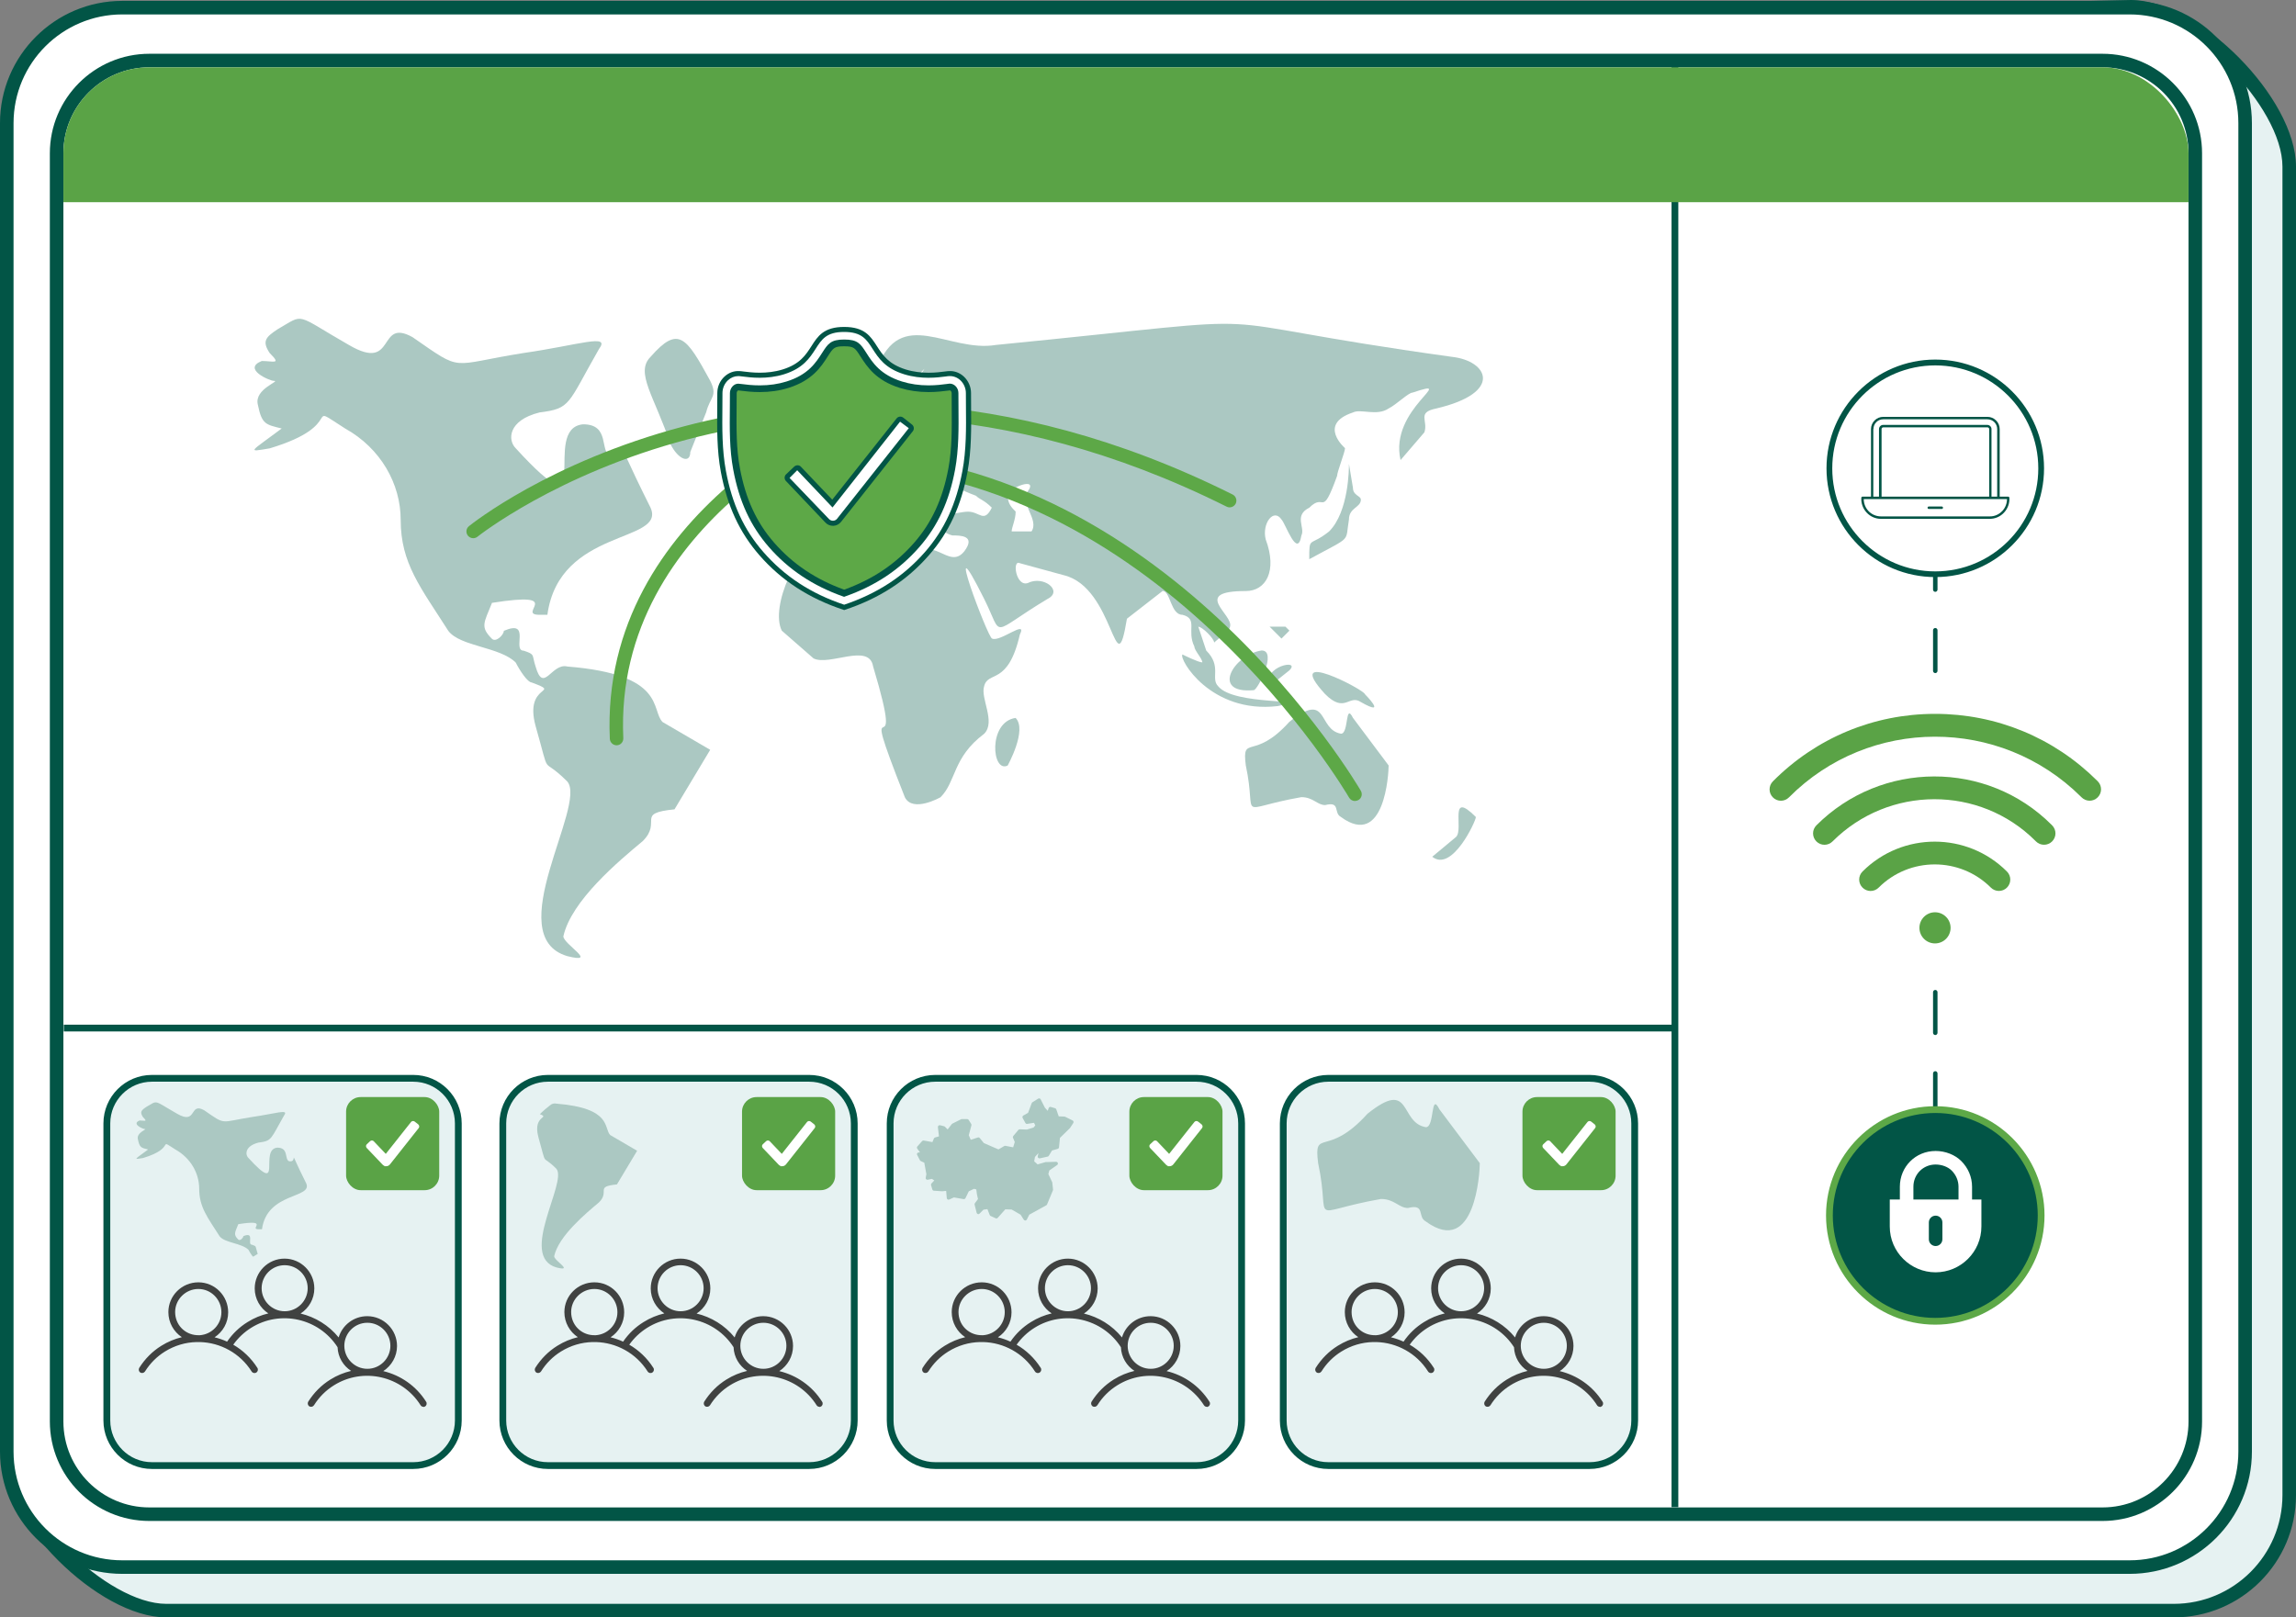
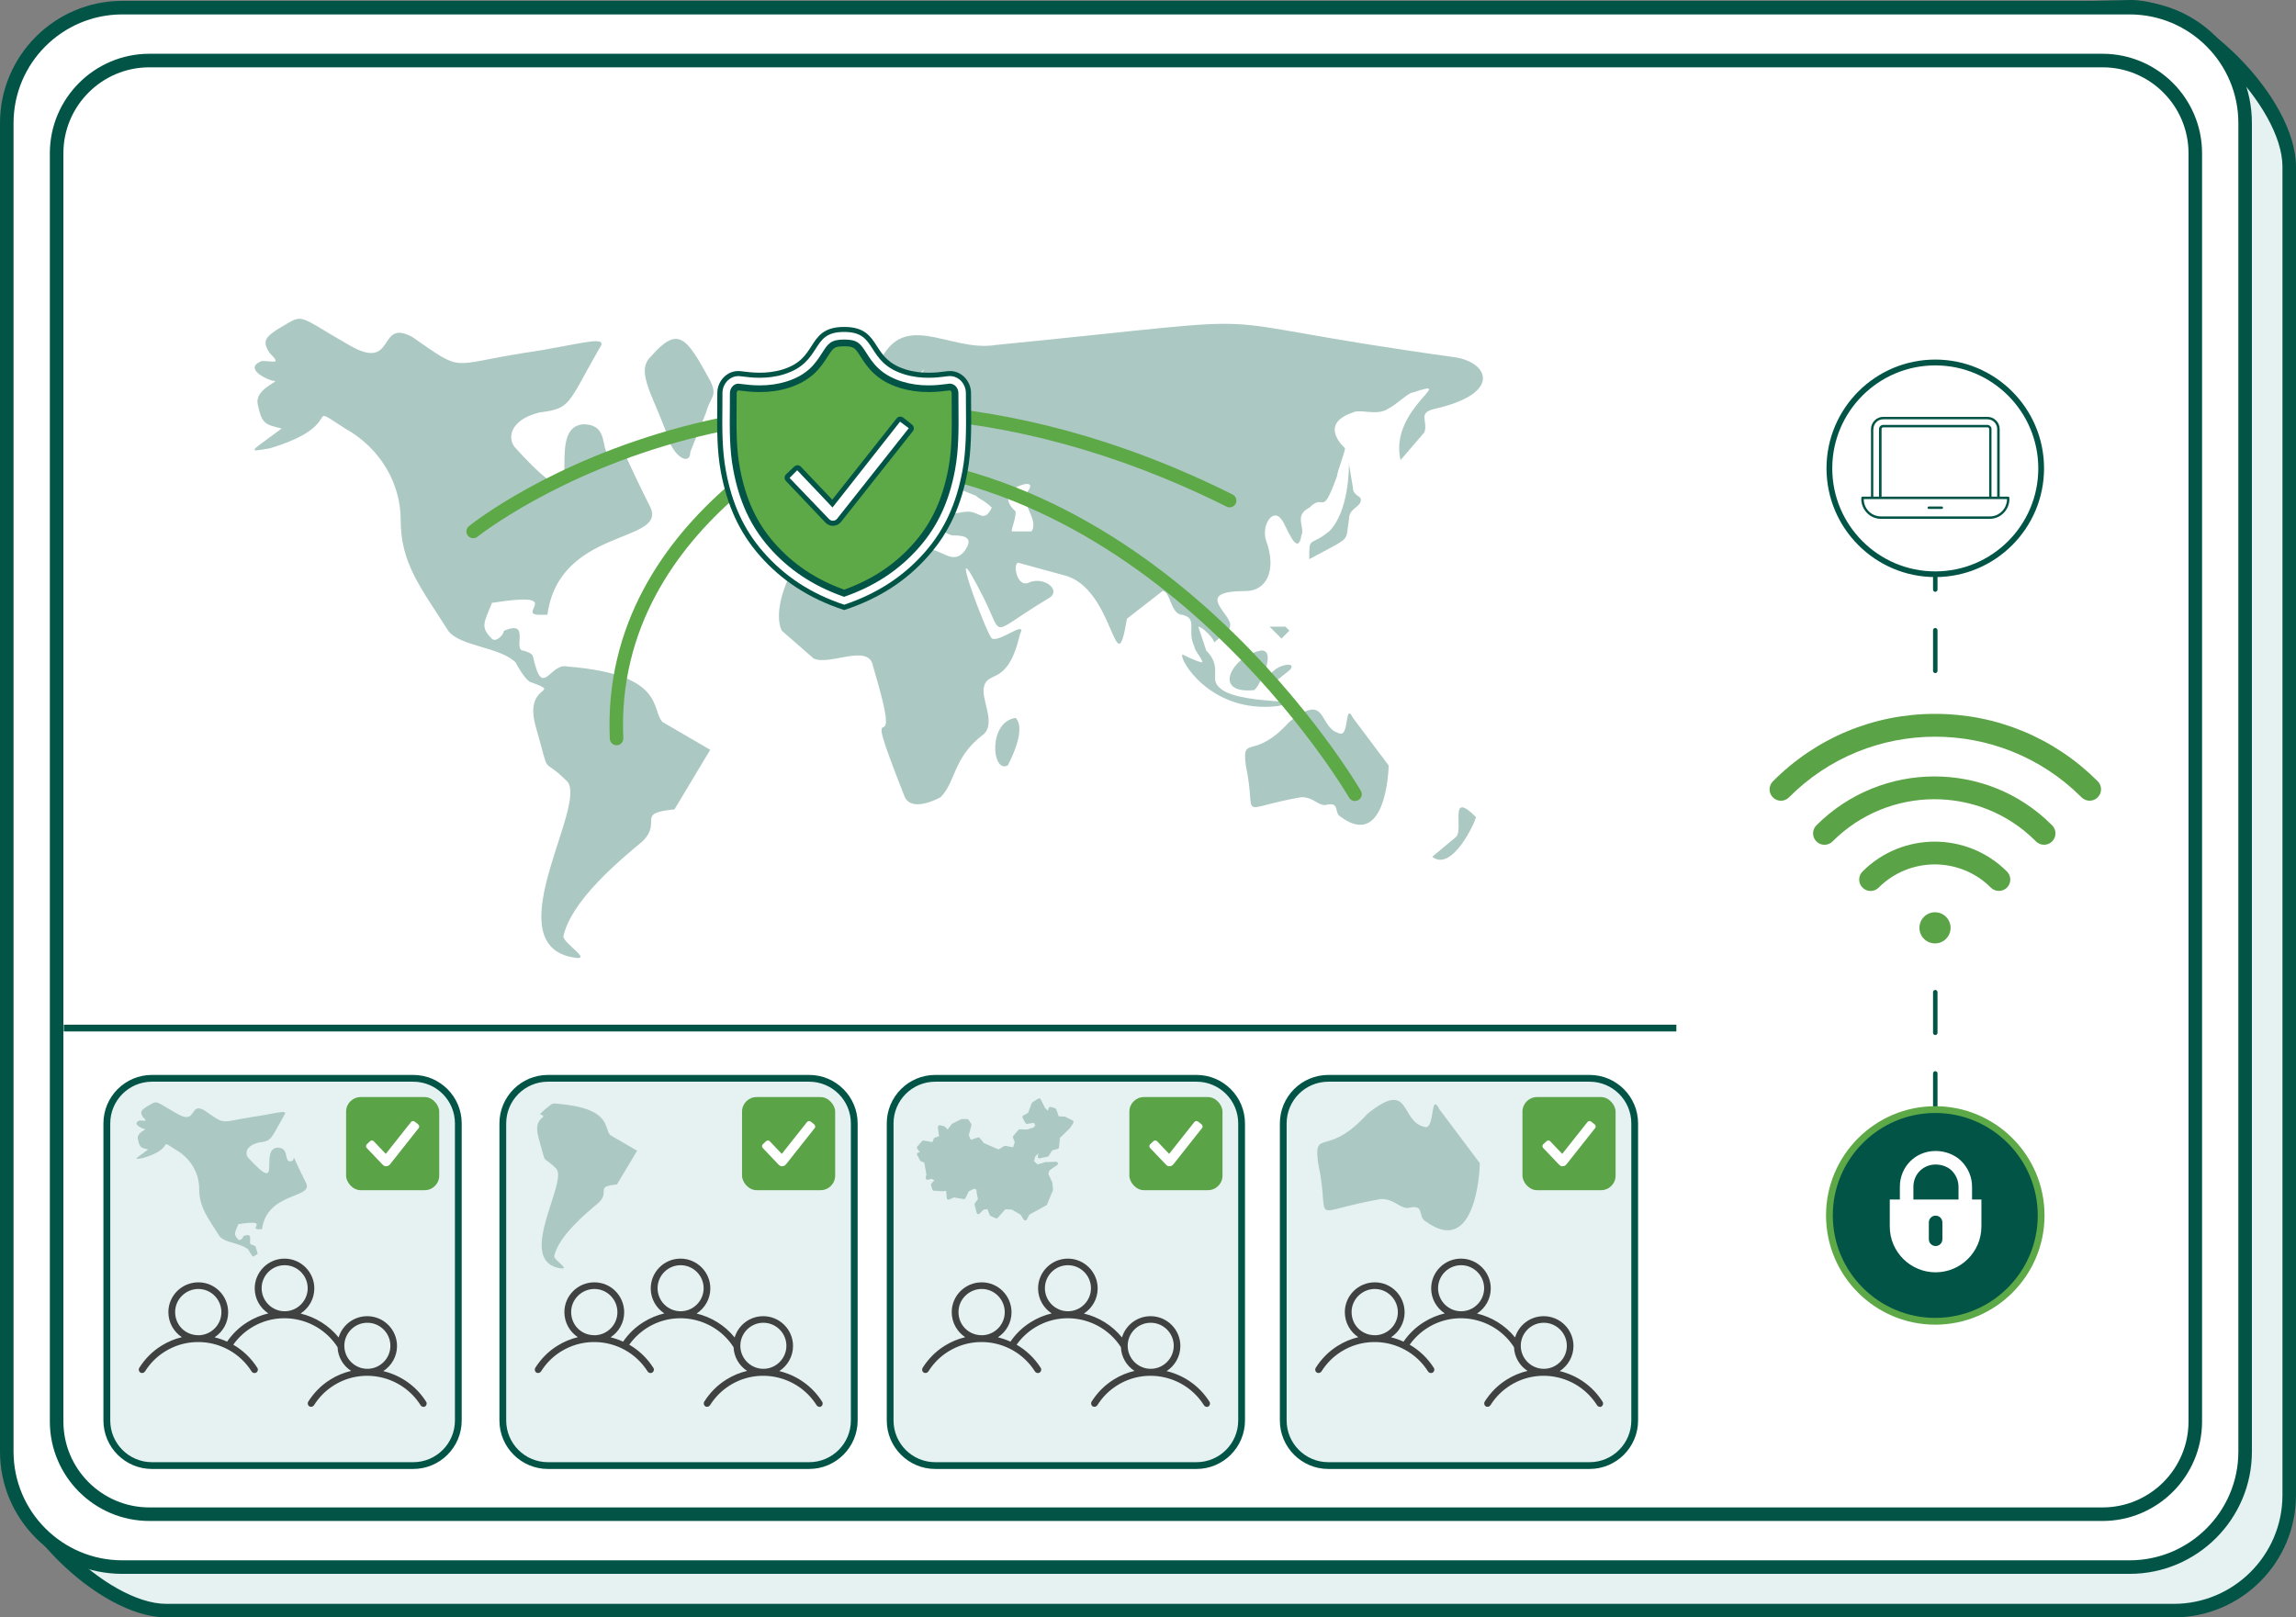
<svg xmlns="http://www.w3.org/2000/svg" id="Layer_2" viewBox="0 0 339 238.85">
  <rect x="0" y="0" width="339" height="238.85" fill="#808080" stroke="none" />
  <defs>
    <style>.cls-1{fill:none;}.cls-2{clip-path:url(#clippath);}.cls-3{fill:#025546;}.cls-4{fill:#e6f2f2;}.cls-5{fill:#fff;}.cls-6,.cls-7{fill:#abc8c2;}.cls-8{fill:#404241;}.cls-9{fill:#5aa346;}.cls-10{fill:#5da847;}.cls-11{clip-path:url(#clippath-1);}.cls-12{clip-path:url(#clippath-2);}.cls-7{fill-rule:evenodd;}</style>
    <clipPath id="clippath">
      <rect class="cls-1" x="9.36" y="9.94" width="313.77" height="212.68" rx="12.7" ry="12.7" />
    </clipPath>
    <clipPath id="clippath-1">
      <ellipse class="cls-1" cx="91.6" cy="175.33" rx="16.52" ry="15.56" />
    </clipPath>
    <clipPath id="clippath-2">
      <ellipse class="cls-1" cx="28.69" cy="171.1" rx="17.16" ry="16.79" />
    </clipPath>
  </defs>
  <g id="Layer_1-2">
    <g>
      <g>
        <path class="cls-4" d="M320.95,237.85H24.56c-9.42,0-23.41-13.91-23.41-23.33L7.51,24.61C7.51,15.19,15.14,7.56,24.56,7.56L314.66,1c9.42,0,23.34,14.19,23.34,23.61V220.8c0,9.42-7.64,17.05-17.05,17.05Z" />
        <path class="cls-3" d="M320.95,238.85H24.56c-10.04,0-24.41-14.33-24.41-24.33L6.51,24.58c0-9.92,8.1-18.02,18.05-18.02L314.63,0c10.03,0,24.37,14.49,24.37,24.61V220.8c0,9.96-8.1,18.05-18.05,18.05ZM314.66,2L24.58,8.56c-8.87,0-16.08,7.2-16.08,16.05L2.15,214.55c0,8.73,13.61,22.3,22.41,22.3H320.95c8.85,0,16.05-7.2,16.05-16.05V24.61c0-8.88-13.57-22.61-22.34-22.61Z" />
      </g>
      <g>
        <rect class="cls-5" x="1" y="1.13" width="330.49" height="230.29" rx="17.05" ry="17.05" />
        <path class="cls-3" d="M314.44,232.42H18.05c-9.96,0-18.05-8.1-18.05-18.05V18.18C0,8.23,8.1,.13,18.05,.13H314.44c9.96,0,18.05,8.1,18.05,18.05V214.37c0,9.96-8.1,18.05-18.05,18.05ZM18.05,2.13C9.2,2.13,2,9.33,2,18.18V214.37c0,8.85,7.2,16.05,16.05,16.05H314.44c8.85,0,16.05-7.2,16.05-16.05V18.18c0-8.85-7.2-16.05-16.05-16.05H18.05Z" />
      </g>
      <g>
        <rect class="cls-5" x="9.36" y="9.94" width="313.77" height="212.68" rx="12.7" ry="12.7" />
        <path class="cls-3" d="M310.43,9.94c7.01,0,12.7,5.69,12.7,12.7V209.91c0,7.01-5.69,12.7-12.7,12.7H22.06c-7.01,0-12.7-5.69-12.7-12.7V22.64c0-7.01,5.69-12.7,12.7-12.7H310.43m0-2H22.06c-8.11,0-14.7,6.59-14.7,14.7V209.91c0,8.11,6.59,14.7,14.7,14.7H310.43c8.11,0,14.7-6.59,14.7-14.7V22.64c0-8.11-6.59-14.7-14.7-14.7h0Z" />
      </g>
      <g>
        <path class="cls-7" d="M72.62,89.03c11.13-1.76,3.52,1.76,7.03,1.76h1.17c1.76-12.89,17.58-10.55,15.23-15.82-7.03-14.06-2.34-7.03-5.86-7.62-1.76-.59,0-4.69-4.1-4.69-6.44,.59,2.34,16.99-9.96,3.52-1.17-1.17-1.17-4.1,3.52-5.27,4.69-.59,4.1-1.17,8.79-9.37,1.76-2.34-2.93-.59-11.13,.59-11.13,1.76-8.79,2.93-16.4-2.34-5.27-2.93-2.34,5.27-9.37,1.17-8.2-4.69-6.44-4.69-10.55-2.34-1.76,1.17-2.34,1.76-1.17,3.52,1.76,1.76,.59,1.17-1.17,1.17-2.93,1.17,1.17,2.93,1.76,2.93,1.17,0-2.93,1.17-2.34,3.52,.59,2.93,1.17,2.93,3.52,3.52-4.69,3.52-5.27,3.52-1.76,2.93,11.72-3.52,4.69-7.03,11.13-2.93,5.27,2.93,8.2,8.2,8.2,13.48,0,6.44,2.93,9.96,7.03,16.4,1.76,2.34,7.62,2.34,9.96,4.69,.59,1.17,1.76,2.93,2.34,2.93,4.69,1.76-1.17,0,.59,6.44,2.34,8.2,.59,4.1,4.69,8.2,2.93,3.52-9.96,22.85,0,25.78,4.69,1.17-.59-1.76-.59-2.93,1.17-5.27,8.2-11.13,11.72-14.06,2.93-2.93-1.17-4.1,4.69-4.69l5.27-8.79-7.03-4.1c-1.76-1.76,.59-7.03-14.06-8.2-2.34-.59-3.52,4.1-4.69,0-.59-1.76,0-1.76-1.76-2.34-1.76,0,1.17-4.69-2.93-2.93,0,.59-1.17,1.76-1.76,1.17-1.76-1.76-1.17-2.34,0-5.27h0Z" />
        <path class="cls-7" d="M198,120.66c6.44,4.69,7.03-6.44,7.03-7.62l-5.27-7.03c-1.17-2.34-.59,2.34-1.76,2.34-3.52-.59-1.76-6.44-7.62-1.76-5.27,5.86-7.03,1.76-6.44,6.44,1.76,8.2-1.76,6.44,8.2,4.69,1.76,0,2.34,1.17,3.52,1.17,2.34-.59,1.17,1.17,2.34,1.76h0Z" />
        <path class="cls-7" d="M186.28,96.06c-4.1,.59-7.62,6.44-1.17,5.86,.59,0,3.52-5.86,1.17-5.86Z" />
-         <path class="cls-7" d="M201.51,102.5c0-.59-12.3-7.03-5.86,0,2.93,2.93,3.52,0,5.27,1.17,4.1,2.34,.59-1.17,.59-1.17h0Z" />
        <path class="cls-7" d="M199.17,68.52c0,.59,0,7.03-2.93,9.96-2.93,2.34-2.93,.59-2.93,4.1,6.44-3.52,5.27-2.34,5.86-5.86,0-1.76,1.76-1.76,1.76-2.93,0-.59-1.17-.59-1.17-1.76l-.59-3.52h0Z" />
        <path class="cls-7" d="M217.92,120.66c-4.1-4.1-1.76,1.76-2.93,2.93l-3.52,2.93c2.93,2.34,6.44-5.27,6.44-5.86h0Z" />
        <path class="cls-7" d="M124.76,61.49l-2.93-5.86c-.59,0-6.44,7.62-1.17,7.03l1.17,1.17,2.93-2.34Z" />
        <path class="cls-7" d="M148.78,113.05s2.93-5.27,1.17-7.03c-4.1,.59-3.52,8.2-1.17,7.03Z" />
        <path class="cls-7" d="M148.78,73.21c0-1.17,4.69-2.93,2.93-.59-1.17,1.76,1.76,4.1,.59,5.86h-2.93c0-.59,.59-1.76,.59-2.93-.59-.59-1.17-1.17-1.17-2.34h0Zm-9.37,0c1.17-2.34,0-1.76,4.69,0,.59,.59,1.17,.59,2.34,1.76-1.17,2.34-1.76,.59-3.52,.59s-5.86,1.76-3.52-2.34h0Zm-.59-14.06l.59,.59c-.59,.59-1.76,.59-2.34,1.17,0,.59,0,1.17,.59,1.76-4.1-1.17-1.17,4.69-7.03,2.34-1.17,0-1.76-4.69-2.34,.59l-2.34,1.76c-3.52,4.69-6.44-1.17-2.34,6.44-3.52,0-4.69-.59-4.1,1.76,0,3.52,1.76,4.1,3.52,2.93,.59,0,3.52-5.27,5.86-4.69,1.17,0,2.93,4.1,3.52,3.52,3.52-.59-4.1-5.27-1.17-4.69,4.1,1.17,2.93,4.1,4.1,5.27s1.17-1.17,1.76-1.17c1.17-.59,1.17,1.76,3.52,2.34,1.17,0,3.52,0,1.76,2.34-2.34,2.93-4.69-2.93-8.2,1.17l-3.52-2.34c-1.76-1.76,1.76-2.93-8.79-.59-4.1,.59-8.2,9.96-6.44,13.48l4.69,4.1c2.34,1.17,8.2-2.34,8.79,1.17,5.27,17.58-2.93,0,4.69,19.33,1.17,2.34,5.27,0,5.27,0,2.34-2.34,1.76-5.86,6.44-9.37,1.76-1.76-.59-5.27,0-7.03,.59-2.34,3.52,0,5.27-7.62,1.17-2.34-2.93,1.17-4.1,.59-.59,0-7.62-18.75-1.17-5.86,2.93,5.86,.59,5.27,9.37,0,2.34-1.17-.59-3.52-2.93-2.34-1.76,.59-2.34-3.52-1.17-2.93l6.44,1.76c7.62,1.76,7.62,16.99,9.37,6.44l5.27-4.1c1.17,0,1.17,3.52,2.93,3.52,2.34,.59,.59,2.34,1.76,4.69,0,.59,1.17,1.76,1.17,2.34-.59,0-2.93-1.17-2.93-1.17-.59,.59,4.1,8.79,14.06,7.62,5.86-1.17-6.44,0-8.79-2.93-1.17-1.17,.59-2.93-1.76-5.27l-1.17-3.52c.59,0,2.34,1.76,2.34,2.34,.59-.59,2.34-1.76,2.34-2.34,.59-1.76-5.86-5.27,2.34-5.27,2.93,0,4.69-2.93,2.93-7.62-.59-2.34,1.17-4.69,2.34-2.93,.59,.59,2.34,5.86,2.93,2.34,.59-1.17-1.17-2.93,1.17-4.1,2.34-2.34,1.76,1.76,4.1-4.69,0-.59,1.17-3.52,1.17-4.1,0,0-4.1-3.52,1.17-5.27,1.17-.59,3.52,.59,5.27-.59,1.17-.59,2.93-2.34,3.52-2.34,7.03-2.34-3.52,2.34-1.76,9.96l3.52-4.1c.59-1.76-1.17-2.93,1.76-3.52,9.96-2.34,7.62-7.03,2.34-7.62-42.18-5.86-19.92-6.44-67.37-1.76-7.03,1.17-14.06-5.86-17.58,3.52-1.76,4.1-2.93,0-2.93,6.44q.59,.59,1.17,.59c4.69-2.34,1.76,1.76,3.52,2.34,4.1,.59,2.34-6.44,2.34-6.44l2.93-2.93s-2.34,3.52,0,4.69c0,.59,1.76,0,2.34,0h0Z" />
        <path class="cls-7" d="M104.26,60.9c.59-2.34,1.76-2.34,.59-4.69-3.52-6.44-4.69-8.2-8.79-3.52-2.34,2.34,.59,5.86,2.93,12.89,1.17,2.34,2.93,2.93,2.93,1.17l2.34-5.86h0Z" />
        <path class="cls-7" d="M187.45,101.33c-1.17-2.93,4.69-4.1,2.93-2.34l-2.93,2.34Z" />
        <path class="cls-7" d="M190.38,93.13l-1.17,1.17-1.76-1.76h2.34l.59,.59Z" />
      </g>
      <g>
        <path class="cls-9" d="M301.8,124.75c-.43,0-.86-.16-1.19-.49l-.08-.08c-8.24-8.24-21.68-8.2-29.96,.08-.66,.66-1.72,.66-2.38,0-.66-.66-.66-1.72,0-2.38,9.59-9.59,25.17-9.63,34.72-.08l.08,.08c.66,.66,.66,1.72,0,2.38-.33,.33-.76,.49-1.19,.49Z" />
        <path class="cls-9" d="M295.14,131.57c-.43,0-.86-.16-1.19-.49-4.57-4.57-12-4.57-16.57,0-.66,.66-1.72,.66-2.38,0-.66-.66-.66-1.72,0-2.38,5.88-5.88,15.44-5.88,21.32,0,.66,.66,.66,1.72,0,2.38-.33,.33-.76,.49-1.19,.49Z" />
        <path class="cls-9" d="M262.95,118.25c-.43,0-.86-.16-1.18-.49-.66-.65-.66-1.72,0-2.38,6.37-6.41,14.86-9.95,23.91-9.96h.04c9.02,0,17.52,3.5,23.92,9.87l.08,.08c.66,.66,.66,1.72,0,2.38-.66,.66-1.72,.66-2.38,0l-.08-.08c-11.94-11.87-31.29-11.83-43.12,.08-.33,.33-.76,.5-1.19,.5Z" />
        <circle class="cls-9" cx="285.7" cy="137.02" r="2.3" />
      </g>
      <path class="cls-10" d="M69.87,79.48c-.29,0-.58-.13-.78-.37-.35-.43-.28-1.06,.15-1.41,.48-.39,11.95-9.5,31.67-14.72,18.18-4.81,47-6.97,81.09,10.05,.49,.25,.69,.85,.45,1.34-.25,.49-.85,.7-1.34,.45-33.48-16.72-61.76-14.63-79.59-9.93-19.34,5.1-30.91,14.28-31.02,14.37-.19,.15-.41,.22-.63,.22Z" />
      <path class="cls-10" d="M91.04,110.06c-.53,0-.97-.42-1-.95-1.55-34.02,35.75-48.99,36.13-49.14,.52-.2,1.09,.05,1.29,.57,.2,.51-.05,1.09-.57,1.3-.36,.14-36.34,14.61-34.86,47.18,.02,.55-.4,1.02-.95,1.04-.02,0-.03,0-.05,0Z" />
      <path class="cls-3" d="M285.74,183.28c-.18,0-.33-.15-.33-.33v-.43c0-.18,.15-.33,.33-.33s.33,.15,.33,.33v.43c0,.18-.15,.33-.33,.33Zm0-6.43c-.18,0-.33-.15-.33-.33v-6c0-.18,.15-.33,.33-.33s.33,.15,.33,.33v6c0,.18-.15,.33-.33,.33Zm0-12c-.18,0-.33-.15-.33-.33v-6c0-.18,.15-.33,.33-.33s.33,.15,.33,.33v6c0,.18-.15,.33-.33,.33Zm0-12c-.18,0-.33-.15-.33-.33v-6c0-.18,.15-.33,.33-.33s.33,.15,.33,.33v6c0,.18-.15,.33-.33,.33Z" />
      <path class="cls-3" d="M285.74,99.4c-.18,0-.33-.15-.33-.33v-6c0-.18,.15-.33,.33-.33s.33,.15,.33,.33v6c0,.18-.15,.33-.33,.33Zm0-12c-.18,0-.33-.15-.33-.33v-6c0-.18,.15-.33,.33-.33s.33,.15,.33,.33v6c0,.18-.15,.33-.33,.33Zm0-12c-.18,0-.33-.15-.33-.33v-6c0-.18,.15-.33,.33-.33s.33,.15,.33,.33v6c0,.18-.15,.33-.33,.33Zm0-12c-.18,0-.33-.15-.33-.33v-.43c0-.18,.15-.33,.33-.33s.33,.15,.33,.33v.43c0,.18-.15,.33-.33,.33Z" />
      <g>
        <circle class="cls-5" cx="285.74" cy="69.16" r="15.63" />
        <path class="cls-3" d="M285.74,85.22c-8.85,0-16.06-7.2-16.06-16.06s7.2-16.06,16.06-16.06,16.06,7.2,16.06,16.06-7.2,16.06-16.06,16.06Zm0-31.26c-8.39,0-15.21,6.82-15.21,15.21s6.82,15.21,15.21,15.21,15.21-6.82,15.21-15.21-6.82-15.21-15.21-15.21Z" />
      </g>
      <g>
        <g>
          <circle class="cls-3" cx="285.74" cy="179.49" r="15.63" />
          <path class="cls-10" d="M285.74,195.62c-8.9,0-16.13-7.24-16.13-16.13s7.24-16.13,16.13-16.13,16.13,7.24,16.13,16.13-7.24,16.13-16.13,16.13Zm0-31.26c-8.34,0-15.13,6.79-15.13,15.13s6.79,15.13,15.13,15.13,15.13-6.79,15.13-15.13-6.79-15.13-15.13-15.13Z" />
        </g>
        <path class="cls-5" d="M290.17,180.53h-8.66c-.55,0-1-.45-1-1v-4.28c0-2.96,2.32-5.28,5.28-5.28,1.44,0,2.86,.56,3.79,1.49,1.02,1.02,1.59,2.37,1.59,3.79v4.28c0,.55-.45,1-1,1Zm-7.66-2h6.66v-3.28c0-.89-.36-1.73-1-2.38-.56-.56-1.47-.9-2.38-.9-1.84,0-3.28,1.44-3.28,3.28v3.28Z" />
        <path id="Path" class="cls-5" d="M285.79,187.89c-3.68,0-6.77-2.98-6.77-6.77v-3.98h13.53v3.98c0,3.78-3.08,6.77-6.77,6.77Z" />
        <path class="cls-3" d="M285.79,184.01c-.55,0-1-.45-1-1v-2.49c0-.55,.45-1,1-1s1,.45,1,1v2.49c0,.55-.45,1-1,1Z" />
      </g>
      <g>
        <path class="cls-3" d="M293.44,61.56h-15.39c-.48,0-.94,.19-1.27,.53-.34,.34-.53,.8-.53,1.27v9.98h-1.25c-.09,0-.17,.07-.18,.17-.05,.81,.24,1.61,.8,2.2,.54,.58,1.3,.91,2.09,.91h16.08c.79,0,1.55-.33,2.09-.91,.56-.59,.85-1.39,.8-2.2,0-.09-.08-.17-.18-.17h-1.25v-9.98c0-.48-.19-.94-.53-1.27-.34-.34-.8-.53-1.27-.53h0Zm-16.83,1.8c0-.38,.15-.75,.42-1.02,.27-.27,.64-.42,1.02-.42h15.39c.38,0,.75,.15,1.02,.42,.27,.27,.42,.64,.42,1.02v9.98h-.84v-9.98c0-.16-.06-.31-.18-.43-.11-.11-.27-.18-.43-.18h-15.39c-.16,0-.31,.06-.43,.18-.11,.11-.18,.27-.18,.43v9.98h-.84v-9.98Zm1.2,9.98v-9.98c0-.14,.11-.25,.25-.25h15.39c.14,0,.25,.11,.25,.25v9.98h-15.88Zm17.81,2.13c-.47,.51-1.14,.8-1.83,.79,0,0,0,0-.01,0h-16.07c-.69,0-1.36-.29-1.83-.79-.45-.48-.7-1.11-.7-1.77h21.15c0,.66-.25,1.29-.7,1.77h0Z" />
        <path class="cls-3" d="M286.7,74.8h-1.92c-.1,0-.18,.08-.18,.18s.08,.18,.18,.18h1.92c.1,0,.18-.08,.18-.18s-.08-.18-.18-.18Z" />
      </g>
      <rect class="cls-3" x="9.42" y="151.32" width="238.09" height="1" />
-       <rect class="cls-3" x="246.8" y="9.9" width="1" height="212.67" />
      <g class="cls-2">
-         <rect class="cls-9" x="7.56" y="7.66" width="317.44" height="22.2" />
-       </g>
+         </g>
      <path class="cls-10" d="M200.06,118.29c-.35,0-.68-.18-.87-.5-.28-.49-28.7-49.01-76.04-49.01-.17,0-.34,0-.52,0h0c-.55,0-1-.44-1-.99,0-.55,.44-1,.99-1.01,48.89-.37,78.02,49.51,78.31,50.01,.27,.48,.11,1.09-.37,1.36-.16,.09-.33,.13-.5,.13Z" />
      <g>
        <g>
          <path class="cls-5" d="M140.13,55.18c-.79,.05-3.56,.67-6.51-.25-5.61-1.75-3.59-6.26-8.97-6.26s-3.35,4.51-8.97,6.26c-2.95,.92-5.72,.3-6.51,.25-1.58-.1-2.87,1.28-2.87,2.87,0,3.87-.19,7.75,.52,11.57,.85,4.6,2.53,8.62,5.61,12.15,3.34,3.82,7.44,6.36,12.22,7.94,4.78-1.58,8.88-4.12,12.22-7.94,3.08-3.53,4.76-7.55,5.61-12.15,.71-3.82,.52-7.7,.52-11.57,0-1.58-1.29-2.96-2.87-2.87Z" />
          <path class="cls-3" d="M124.64,90.09l-.12-.04c-5.07-1.68-9.12-4.31-12.39-8.05-2.95-3.38-4.76-7.3-5.7-12.32-.59-3.18-.56-6.44-.53-9.59,0-.68,.01-1.37,.01-2.05,0-.92,.38-1.8,1.05-2.42,.62-.58,1.4-.87,2.22-.82,.14,0,.33,.03,.58,.06,1.11,.14,3.42,.44,5.8-.3,2.55-.79,3.41-2.14,4.25-3.45,.93-1.46,1.81-2.83,4.83-2.83s3.9,1.38,4.83,2.83c.84,1.3,1.7,2.65,4.25,3.45,2.38,.74,4.69,.45,5.8,.3,.25-.03,.44-.06,.58-.06h0c.81-.05,1.6,.24,2.22,.82,.66,.62,1.05,1.51,1.05,2.42,0,.68,0,1.36,.01,2.04,.03,3.15,.06,6.41-.53,9.6-.93,5.03-2.74,8.94-5.7,12.32-3.26,3.74-7.32,6.37-12.39,8.05l-.12,.04Zm-15.64-34.55c-.56,0-1.09,.22-1.52,.62-.51,.48-.81,1.17-.81,1.88s0,1.37-.01,2.05c-.03,3.12-.06,6.34,.52,9.45,.91,4.89,2.66,8.69,5.52,11.97,3.15,3.61,7.05,6.16,11.94,7.79,4.88-1.64,8.79-4.19,11.94-7.79,2.86-3.28,4.61-7.08,5.52-11.97,.58-3.11,.55-6.33,.52-9.45,0-.68-.01-1.37-.01-2.05s-.29-1.39-.81-1.88c-.46-.43-1.05-.65-1.66-.62h0c-.13,0-.31,.03-.53,.06-1.16,.15-3.58,.46-6.12-.33-2.81-.87-3.79-2.41-4.66-3.76-.89-1.39-1.59-2.49-4.2-2.49s-3.31,1.1-4.2,2.49c-.87,1.35-1.85,2.88-4.66,3.76-2.54,.79-4.96,.48-6.12,.33-.22-.03-.4-.05-.53-.06-.04,0-.09,0-.13,0Z" />
        </g>
        <g>
          <path class="cls-10" d="M124.64,87.61c-4.37-1.55-7.88-3.89-10.73-7.15-2.66-3.05-4.3-6.61-5.15-11.21-.55-2.96-.52-5.96-.5-9.14,0-.68,.01-1.37,.01-2.07,0-.46,.35-.89,.73-.89,.01,0,.02,0,.04,0,.07,0,.26,.03,.43,.05,.62,.08,1.57,.2,2.72,.2,1.45,0,2.82-.2,4.08-.59,3.37-1.05,4.62-3,5.53-4.43,.84-1.31,1.12-1.75,2.85-1.75s2.01,.44,2.85,1.75c.91,1.42,2.16,3.38,5.53,4.43,1.26,.39,2.63,.59,4.08,.59,1.15,0,2.09-.12,2.72-.2,.17-.02,.36-.05,.43-.05,.01,0,.02,0,.04,0,.37,0,.73,.43,.73,.89,0,.69,0,1.39,.01,2.07,.03,3.18,.05,6.19-.5,9.14-.85,4.6-2.49,8.16-5.15,11.21-2.84,3.26-6.36,5.6-10.73,7.15h0Z" />
          <path class="cls-3" d="M124.64,88.14l-.17-.06c-4.45-1.58-8.03-3.96-10.94-7.29-2.72-3.12-4.4-6.76-5.27-11.44-.56-3.01-.53-6.03-.5-9.24,0-.74,.01-1.4,.01-2.06,0-.74,.57-1.39,1.23-1.39,.13,0,.31,.03,.48,.05,.67,.09,1.6,.2,2.71,.2,1.4,0,2.72-.19,3.93-.57,3.2-.99,4.34-2.78,5.26-4.22,.87-1.36,1.27-1.98,3.27-1.98s2.4,.62,3.27,1.98c.92,1.44,2.06,3.22,5.26,4.22,1.21,.38,2.53,.57,3.93,.57,1.11,0,2.03-.12,2.64-.2,.23-.03,.41-.05,.47-.06h0c.72,0,1.29,.65,1.29,1.39,0,.69,0,1.39,.01,2.06,.03,3.21,.05,6.24-.5,9.24-.87,4.69-2.55,8.32-5.27,11.44-2.91,3.33-6.48,5.72-10.94,7.29l-.17,.06Zm-15.64-30.49c-.06,0-.23,.17-.23,.39,0,.66,0,1.33-.01,1.98-.03,3.24-.06,6.23,.49,9.14,.84,4.5,2.44,7.99,5.04,10.97,2.76,3.16,6.14,5.43,10.35,6.95,4.21-1.52,7.6-3.79,10.35-6.95,2.6-2.98,4.2-6.47,5.04-10.97,.54-2.91,.51-5.89,.49-9.05,0-.68-.01-1.38-.01-2.07,0-.22-.17-.38-.23-.39-.06,0-.21,.02-.35,.04-.7,.09-1.66,.21-2.83,.21-1.5,0-2.92-.21-4.23-.61-3.54-1.1-4.85-3.14-5.81-4.63-.82-1.29-.97-1.52-2.43-1.52s-1.6,.23-2.43,1.52c-.95,1.49-2.26,3.53-5.8,4.63-1.31,.41-2.73,.61-4.23,.61-1.17,0-2.13-.12-2.77-.2-.21-.03-.35-.05-.41-.05Z" />
        </g>
        <g>
          <path class="cls-5" d="M122.98,77.27c-.32,0-.62-.13-.84-.36l-5.83-6.14c-.13-.13-.12-.34,.01-.47l1.2-1.14c.13-.13,.34-.12,.47,.01l4.92,5.18,9.77-12.34c.11-.14,.32-.17,.46-.05l1.29,1.02c.14,.11,.17,.32,.05,.46l-10.59,13.38c-.21,.26-.52,.42-.85,.44-.02,0-.03,0-.05,0h0Z" />
          <path class="cls-3" d="M123.04,77.65h-.06c-.42,0-.82-.17-1.11-.48l-5.83-6.14c-.13-.14-.2-.32-.19-.5,0-.19,.08-.36,.22-.49l1.2-1.14c.14-.13,.32-.19,.5-.19,.19,0,.36,.08,.49,.22l4.62,4.86,9.5-12c.12-.15,.29-.24,.47-.26,.19-.02,.37,.03,.52,.15l1.29,1.02c.15,.12,.24,.29,.26,.47,.02,.19-.03,.37-.15,.52l-10.59,13.38c-.28,.35-.69,.56-1.13,.58h0Zm-5.33-8.21l-1.13,1.14,5.83,6.08c.15,.15,.35,.24,.57,.24h.02c.24,0,.45-.12,.59-.29l10.59-13.38-1.29-.96-9.97,12.67-5.21-5.49Z" />
        </g>
      </g>
      <g>
        <rect class="cls-4" x="15.77" y="159.23" width="51.9" height="57.19" rx="6.66" ry="6.66" />
        <path class="cls-3" d="M61.01,216.93H22.43c-3.95,0-7.16-3.21-7.16-7.16v-43.87c0-3.95,3.21-7.16,7.16-7.16H61.01c3.95,0,7.16,3.21,7.16,7.16v43.87c0,3.95-3.21,7.16-7.16,7.16Zm-38.57-57.19c-3.4,0-6.16,2.76-6.16,6.16v43.87c0,3.4,2.76,6.16,6.16,6.16H61.01c3.4,0,6.16-2.76,6.16-6.16v-43.87c0-3.4-2.76-6.16-6.16-6.16H22.43Z" />
      </g>
      <g>
        <rect class="cls-4" x="74.23" y="159.23" width="51.9" height="57.19" rx="6.66" ry="6.66" />
        <path class="cls-3" d="M119.47,216.93h-38.57c-3.95,0-7.16-3.21-7.16-7.16v-43.87c0-3.95,3.21-7.16,7.16-7.16h38.57c3.95,0,7.16,3.21,7.16,7.16v43.87c0,3.95-3.21,7.16-7.16,7.16Zm-38.57-57.19c-3.4,0-6.16,2.76-6.16,6.16v43.87c0,3.4,2.76,6.16,6.16,6.16h38.57c3.4,0,6.16-2.76,6.16-6.16v-43.87c0-3.4-2.76-6.16-6.16-6.16h-38.57Z" />
      </g>
      <g>
        <rect class="cls-4" x="131.43" y="159.23" width="51.9" height="57.19" rx="6.66" ry="6.66" />
        <path class="cls-3" d="M176.66,216.93h-38.57c-3.95,0-7.16-3.21-7.16-7.16v-43.87c0-3.95,3.21-7.16,7.16-7.16h38.57c3.95,0,7.16,3.21,7.16,7.16v43.87c0,3.95-3.21,7.16-7.16,7.16Zm-38.57-57.19c-3.4,0-6.16,2.76-6.16,6.16v43.87c0,3.4,2.76,6.16,6.16,6.16h38.57c3.4,0,6.16-2.76,6.16-6.16v-43.87c0-3.4-2.76-6.16-6.16-6.16h-38.57Z" />
      </g>
      <g>
        <rect class="cls-4" x="189.47" y="159.23" width="51.9" height="57.19" rx="6.66" ry="6.66" />
        <path class="cls-3" d="M234.7,216.93h-38.57c-3.95,0-7.16-3.21-7.16-7.16v-43.87c0-3.95,3.21-7.16,7.16-7.16h38.57c3.95,0,7.16,3.21,7.16,7.16v43.87c0,3.95-3.21,7.16-7.16,7.16Zm-38.57-57.19c-3.4,0-6.16,2.76-6.16,6.16v43.87c0,3.4,2.76,6.16,6.16,6.16h38.57c3.4,0,6.16-2.76,6.16-6.16v-43.87c0-3.4-2.76-6.16-6.16-6.16h-38.57Z" />
      </g>
      <path class="cls-8" d="M62.52,207.75c-.17,0-.33-.08-.42-.23-2.73-4.33-8.47-5.65-12.8-2.94-1.19,.74-2.18,1.73-2.94,2.94-.15,.23-.46,.3-.69,.16-.23-.15-.3-.46-.16-.69,.85-1.34,1.94-2.44,3.26-3.26,.97-.61,2.01-1.03,3.07-1.28-1.16-.75-1.94-2.03-2-3.5-2.74-4.27-8.44-5.56-12.75-2.87-1.04,.65-1.93,1.49-2.65,2.5,1.4,.81,2.63,1.96,3.56,3.42,.15,.23,.08,.54-.16,.69-.23,.15-.54,.08-.69-.16-1.72-2.72-4.63-4.26-7.63-4.34-.17,0-.35,0-.52,0-1.6,.04-3.2,.5-4.65,1.4-1.19,.74-2.18,1.73-2.94,2.94-.15,.23-.46,.3-.69,.16-.23-.15-.3-.46-.16-.69,.85-1.34,1.94-2.44,3.26-3.26,.96-.6,1.98-1.02,3.03-1.27-1.2-.79-1.99-2.16-1.99-3.7,0-2.43,1.99-4.4,4.43-4.4s4.4,1.99,4.4,4.43c0,1.54-.8,2.9-2.01,3.69,.63,.15,1.26,.37,1.85,.64,.81-1.18,1.82-2.15,3.02-2.89,.97-.61,2.01-1.03,3.07-1.28-1.21-.79-2.01-2.15-2.01-3.69,0-2.43,1.98-4.4,4.4-4.4s4.4,1.98,4.4,4.4c0,1.55-.81,2.92-2.03,3.71,2.16,.52,4.15,1.72,5.62,3.53,.54-1.82,2.23-3.14,4.22-3.14,2.43,0,4.4,1.98,4.4,4.4,0,1.55-.81,2.92-2.03,3.71,2.53,.61,4.84,2.16,6.33,4.53,.15,.23,.08,.54-.16,.69-.08,.05-.17,.08-.27,.08Zm-8.28-12.41c-1.88,0-3.4,1.53-3.4,3.4s1.53,3.4,3.4,3.4,3.4-1.53,3.4-3.4-1.53-3.4-3.4-3.4Zm-25,1.84c.08,0,.17,0,.25,0,1.79-.12,3.2-1.6,3.2-3.4,0-1.89-1.53-3.43-3.4-3.43s-3.43,1.53-3.43,3.4,1.4,3.3,3.17,3.42c.07,0,.15,0,.22,0Zm12.79-10.34c-1.88,0-3.4,1.53-3.4,3.4s1.53,3.4,3.4,3.4,3.4-1.53,3.4-3.4-1.53-3.4-3.4-3.4Z" />
      <path class="cls-8" d="M120.99,207.75c-.17,0-.33-.08-.42-.23-2.73-4.33-8.47-5.65-12.8-2.94-1.19,.74-2.18,1.73-2.94,2.94-.15,.23-.46,.3-.69,.16-.23-.15-.3-.46-.16-.69,.85-1.34,1.94-2.44,3.26-3.26,.97-.61,2.01-1.03,3.07-1.28-1.16-.75-1.94-2.03-2-3.5-2.74-4.27-8.45-5.56-12.75-2.87-1.04,.65-1.93,1.49-2.65,2.5,1.4,.81,2.63,1.96,3.56,3.42,.15,.23,.08,.54-.16,.69-.23,.15-.54,.08-.69-.16-1.72-2.72-4.63-4.26-7.63-4.34-.17,0-.35,0-.52,0-1.6,.04-3.2,.5-4.65,1.4-1.19,.74-2.18,1.73-2.94,2.94-.15,.23-.46,.3-.69,.16-.23-.15-.3-.46-.16-.69,.85-1.34,1.94-2.44,3.26-3.26,.96-.6,1.98-1.02,3.03-1.27-1.2-.79-1.99-2.16-1.99-3.7,0-2.43,1.99-4.4,4.43-4.4s4.4,1.99,4.4,4.43c0,1.54-.8,2.9-2.01,3.69,.63,.15,1.26,.37,1.85,.64,.81-1.18,1.82-2.15,3.02-2.89,.97-.61,2.01-1.03,3.07-1.28-1.21-.79-2.01-2.15-2.01-3.69,0-2.43,1.98-4.4,4.4-4.4s4.4,1.98,4.4,4.4c0,1.55-.81,2.92-2.03,3.71,2.16,.52,4.15,1.72,5.62,3.53,.54-1.82,2.23-3.14,4.22-3.14,2.43,0,4.4,1.98,4.4,4.4,0,1.55-.81,2.92-2.03,3.71,2.53,.61,4.84,2.16,6.33,4.53,.15,.23,.08,.54-.16,.69-.08,.05-.17,.08-.27,.08Zm-8.28-12.41c-1.88,0-3.4,1.53-3.4,3.4s1.53,3.4,3.4,3.4,3.4-1.53,3.4-3.4-1.53-3.4-3.4-3.4Zm-25,1.84c.08,0,.17,0,.25,0,1.79-.12,3.2-1.6,3.2-3.4,0-1.89-1.53-3.43-3.4-3.43s-3.43,1.53-3.43,3.4,1.4,3.3,3.17,3.42c.07,0,.15,0,.22,0Zm12.78-10.34c-1.88,0-3.4,1.53-3.4,3.4s1.53,3.4,3.4,3.4,3.4-1.53,3.4-3.4-1.53-3.4-3.4-3.4Z" />
      <path class="cls-8" d="M178.18,207.75c-.17,0-.33-.08-.42-.23-2.73-4.33-8.47-5.65-12.8-2.94-1.19,.74-2.18,1.73-2.94,2.94-.15,.23-.46,.3-.69,.16-.23-.15-.3-.46-.16-.69,.85-1.34,1.94-2.44,3.26-3.26,.97-.61,2.01-1.03,3.07-1.28-1.16-.75-1.94-2.03-2-3.5-2.74-4.27-8.45-5.56-12.75-2.87-1.04,.65-1.93,1.49-2.65,2.5,1.4,.81,2.63,1.96,3.56,3.42,.15,.23,.08,.54-.16,.69-.23,.15-.54,.08-.69-.16-1.72-2.72-4.63-4.26-7.63-4.34-.17,0-.35,0-.52,0-1.6,.04-3.2,.5-4.65,1.4-1.19,.74-2.18,1.73-2.94,2.94-.15,.23-.46,.3-.69,.16-.23-.15-.3-.46-.16-.69,.85-1.34,1.94-2.44,3.26-3.26,.96-.6,1.98-1.02,3.03-1.27-1.2-.79-1.99-2.16-1.99-3.7,0-2.43,1.99-4.4,4.43-4.4s4.4,1.99,4.4,4.43c0,1.54-.8,2.9-2.01,3.69,.63,.15,1.26,.37,1.85,.64,.81-1.18,1.82-2.15,3.02-2.89,.97-.61,2.01-1.03,3.07-1.28-1.21-.79-2.01-2.15-2.01-3.69,0-2.43,1.98-4.4,4.4-4.4s4.4,1.98,4.4,4.4c0,1.55-.81,2.92-2.03,3.71,2.16,.52,4.15,1.72,5.62,3.53,.54-1.82,2.23-3.14,4.22-3.14,2.43,0,4.4,1.98,4.4,4.4,0,1.55-.81,2.92-2.03,3.71,2.53,.61,4.84,2.16,6.33,4.53,.15,.23,.08,.54-.16,.69-.08,.05-.17,.08-.27,.08Zm-8.28-12.41c-1.88,0-3.4,1.53-3.4,3.4s1.53,3.4,3.4,3.4,3.4-1.53,3.4-3.4-1.53-3.4-3.4-3.4Zm-25,1.84c.08,0,.17,0,.25,0,1.79-.12,3.2-1.6,3.2-3.4,0-1.89-1.53-3.43-3.4-3.43s-3.43,1.53-3.43,3.4,1.4,3.3,3.17,3.42c.07,0,.15,0,.22,0Zm12.78-10.34c-1.88,0-3.4,1.53-3.4,3.4s1.53,3.4,3.4,3.4,3.4-1.53,3.4-3.4-1.53-3.4-3.4-3.4Z" />
      <path class="cls-8" d="M236.22,207.75c-.17,0-.33-.08-.42-.23-2.73-4.33-8.47-5.65-12.8-2.94-1.19,.74-2.18,1.73-2.94,2.94-.15,.23-.46,.3-.69,.16-.23-.15-.3-.46-.16-.69,.85-1.34,1.94-2.44,3.26-3.26,.97-.61,2.01-1.03,3.07-1.28-1.16-.75-1.94-2.03-2-3.5-2.74-4.27-8.45-5.56-12.75-2.87-1.04,.65-1.93,1.49-2.65,2.5,1.4,.81,2.63,1.96,3.56,3.42,.15,.23,.08,.54-.16,.69-.23,.15-.54,.08-.69-.16-1.72-2.72-4.63-4.26-7.63-4.34-.17,0-.35,0-.52,0-1.6,.04-3.2,.5-4.65,1.4-1.19,.74-2.18,1.73-2.94,2.94-.15,.23-.46,.3-.69,.16-.23-.15-.3-.46-.16-.69,.85-1.34,1.94-2.44,3.26-3.26,.96-.6,1.98-1.02,3.03-1.27-1.2-.79-1.99-2.16-1.99-3.7,0-2.43,1.99-4.4,4.43-4.4s4.4,1.99,4.4,4.43c0,1.54-.8,2.9-2.01,3.69,.63,.15,1.26,.37,1.85,.64,.81-1.18,1.82-2.15,3.02-2.89,.97-.61,2.01-1.03,3.07-1.28-1.21-.79-2.01-2.15-2.01-3.69,0-2.43,1.98-4.4,4.4-4.4s4.4,1.98,4.4,4.4c0,1.55-.81,2.92-2.03,3.71,2.16,.52,4.15,1.72,5.62,3.53,.54-1.82,2.23-3.14,4.22-3.14,2.43,0,4.4,1.98,4.4,4.4,0,1.55-.81,2.92-2.03,3.71,2.53,.61,4.84,2.16,6.33,4.53,.15,.23,.08,.54-.16,.69-.08,.05-.17,.08-.27,.08Zm-8.28-12.41c-1.88,0-3.4,1.53-3.4,3.4s1.53,3.4,3.4,3.4,3.4-1.53,3.4-3.4-1.53-3.4-3.4-3.4Zm-25,1.84c.08,0,.17,0,.25,0,1.79-.12,3.2-1.6,3.2-3.4,0-1.89-1.53-3.43-3.4-3.43s-3.43,1.53-3.43,3.4,1.4,3.3,3.17,3.42c.07,0,.15,0,.22,0Zm12.79-10.34c-1.88,0-3.4,1.53-3.4,3.4s1.53,3.4,3.4,3.4,3.4-1.53,3.4-3.4-1.53-3.4-3.4-3.4Z" />
      <path class="cls-7" d="M210.53,180.39c7.29,5.3,7.96-7.29,7.96-8.62l-5.97-7.96c-1.33-2.65-.66,2.65-1.99,2.65-3.98-.66-1.99-7.29-8.62-1.99-5.97,6.63-7.96,1.99-7.29,7.29,1.99,9.28-1.99,7.29,9.28,5.3,1.99,0,2.65,1.33,3.98,1.33,2.65-.66,1.33,1.33,2.65,1.99h0Z" />
      <g class="cls-11">
        <path class="cls-7" d="M75.85,157.68c6.29-.99,1.99,.99,3.97,.99h.66c.99-7.28,9.93-5.96,8.61-8.94-3.97-7.95-1.32-3.97-3.31-4.31-.99-.33,0-2.65-2.32-2.65-3.64,.33,1.32,9.6-5.63,1.99-.66-.66-.66-2.32,1.99-2.98,2.65-.33,2.32-.66,4.97-5.3,.99-1.32-1.66-.33-6.29,.33-6.29,.99-4.97,1.66-9.27-1.32-2.98-1.66-1.32,2.98-5.3,.66-4.64-2.65-3.64-2.65-5.96-1.32-.99,.66-1.32,.99-.66,1.99,.99,.99,.33,.66-.66,.66-1.66,.66,.66,1.66,.99,1.66,.66,0-1.66,.66-1.32,1.99,.33,1.66,.66,1.66,1.99,1.99-2.65,1.99-2.98,1.99-.99,1.66,6.62-1.99,2.65-3.97,6.29-1.66,2.98,1.66,4.64,4.64,4.64,7.62,0,3.64,1.66,5.63,3.97,9.27,.99,1.32,4.31,1.32,5.63,2.65,.33,.66,.99,1.66,1.32,1.66,2.65,.99-.66,0,.33,3.64,1.32,4.64,.33,2.32,2.65,4.64,1.66,1.99-5.63,12.91,0,14.57,2.65,.66-.33-.99-.33-1.66,.66-2.98,4.64-6.29,6.62-7.95,1.66-1.66-.66-2.32,2.65-2.65l2.98-4.97-3.97-2.32c-.99-.99,.33-3.97-7.95-4.64-1.32-.33-1.99,2.32-2.65,0-.33-.99,0-.99-.99-1.32-.99,0,.66-2.65-1.66-1.66,0,.33-.66,.99-.99,.66-.99-.99-.66-1.32,0-2.98h0Z" />
      </g>
      <g class="cls-12">
        <path class="cls-7" d="M35.17,180.78c4.77-.75,1.51,.75,3.01,.75h.5c.75-5.52,7.53-4.52,6.53-6.78-3.01-6.03-1-3.01-2.51-3.26-.75-.25,0-2.01-1.76-2.01-2.76,.25,1,7.28-4.27,1.51-.5-.5-.5-1.76,1.51-2.26,2.01-.25,1.76-.5,3.77-4.02,.75-1-1.26-.25-4.77,.25-4.77,.75-3.77,1.26-7.03-1-2.26-1.26-1,2.26-4.02,.5-3.52-2.01-2.76-2.01-4.52-1-.75,.5-1,.75-.5,1.51,.75,.75,.25,.5-.5,.5-1.26,.5,.5,1.26,.75,1.26,.5,0-1.26,.5-1,1.51,.25,1.26,.5,1.26,1.51,1.51-2.01,1.51-2.26,1.51-.75,1.26,5.02-1.51,2.01-3.01,4.77-1.26,2.26,1.26,3.52,3.52,3.52,5.78,0,2.76,1.26,4.27,3.01,7.03,.75,1,3.26,1,4.27,2.01,.25,.5,.75,1.26,1,1.26,2.01,.75-.5,0,.25,2.76,1,3.52,.25,1.76,2.01,3.52,1.26,1.51-4.27,9.79,0,11.05,2.01,.5-.25-.75-.25-1.26,.5-2.26,3.52-4.77,5.02-6.03,1.26-1.26-.5-1.76,2.01-2.01l2.26-3.77-3.01-1.76c-.75-.75,.25-3.01-6.03-3.52-1-.25-1.51,1.76-2.01,0-.25-.75,0-.75-.75-1-.75,0,.5-2.01-1.26-1.26,0,.25-.5,.75-.75,.5-.75-.75-.5-1,0-2.26h0Z" />
      </g>
      <path class="cls-6" d="M158.4,165.48l-1.13-.56s-.07-.03-.11-.03l-.84-.03-.36-1.04c-.03-.08-.09-.14-.17-.16l-.64-.19c-.14-.04-.27,.04-.32,.17l-.13,.4-.43-.47-.62-1.23c-.03-.06-.09-.11-.16-.13-.07-.02-.14,0-.2,.03l-.86,.54s-.08,.07-.1,.13l-.53,1.42-.71,.41c-.12,.07-.16,.22-.1,.35l.41,.75c.05,.09,.16,.15,.26,.13l1.01-.16,.19,.39-.26,.31-.98,.3-1.05-.04c-.07,0-.16,.03-.21,.09l-.75,.9c-.06,.07-.08,.18-.04,.26l.26,.63-.24,.78-1.13-.22c-.06-.01-.12,0-.18,.03l-.86,.5-2.16-.94-.6-.74c-.07-.08-.18-.12-.28-.08l-1.05,.34-.29-.68,.39-1.46c.02-.07,0-.14-.03-.2l-.38-.6c-.05-.07-.13-.12-.22-.12h-.79s-.08,0-.11,.03l-1.28,.64s-.06,.04-.09,.07l-.61,.79-.4-.4s-.07-.06-.12-.07l-.6-.15c-.08-.02-.17,0-.23,.06-.06,.06-.09,.14-.09,.22l.16,1.36-.58,.17c-.07,.02-.14,.08-.17,.15l-.22,.53-1.28-.23c-.09-.02-.18,.02-.24,.08l-.7,.79c-.08,.09-.09,.22-.02,.32l.41,.57h-.2c-.09,0-.17,.05-.22,.12-.05,.08-.05,.17,0,.25l.41,.79s.07,.09,.12,.11l.52,.24,.31,1.7-.1,.52c-.02,.08,0,.17,.07,.23,.06,.06,.15,.09,.23,.07l.61-.13,.36,.23-.42,.45c-.06,.07-.09,.16-.06,.25l.19,.64c.03,.1,.12,.18,.23,.18l1.2,.08s.03,0,.04,0l.57-.05,.09,1.06c0,.08,.05,.16,.13,.2,.07,.04,.16,.05,.24,.01l.68-.31,1.43,.25c.11,.02,.23-.04,.28-.14l.49-1.01,.77-.37,.34,.09,.09,.71,.16,.71-.46,.62c-.05,.06-.06,.14-.04,.21l.3,1.2c.02,.09,.09,.16,.18,.19,.09,.03,.18,0,.25-.07l.58-.58,.58-.08,.34,.87c.02,.06,.07,.11,.13,.14l.75,.34c.1,.05,.22,.02,.3-.06l1.12-1.26,.94,.03,1.32,.76,.47,.74c.05,.07,.13,.12,.22,.12,0,0,0,0,.01,0,.09,0,.17-.06,.22-.14l.36-.72,2.52-1.39c.05-.03,.09-.07,.11-.13l.86-2.07s.02-.08,.02-.13l-.11-1.01s-.01-.06-.02-.08l-.56-1.19,.14-.53,1.16-.81c.09-.06,.13-.18,.1-.29-.04-.11-.14-.17-.25-.18l-1.5,.04s-.04,0-.06,0l-1.18,.34-.5-.45,.11-.65,.52-.57-.11,.47c-.02,.09,0,.18,.07,.24,.06,.06,.15,.09,.24,.07l1.17-.26c.07-.02,.13-.06,.16-.12l.47-.78,.84-.24c.1-.03,.18-.12,.19-.22l.14-1.4,1.44-1.41s.03-.03,.04-.04l.49-.75c.04-.06,.05-.14,.03-.21-.02-.07-.07-.13-.13-.16h0Z" />
      <rect class="cls-9" x="51.1" y="162.01" width="13.75" height="13.75" rx="2.15" ry="2.15" />
      <path class="cls-5" d="M61.89,166.3c-.01-.1-.06-.2-.14-.26l-.52-.41c-.08-.06-.18-.09-.28-.08-.1,.01-.2,.06-.26,.14l-3.73,4.71-1.77-1.86c-.07-.08-.17-.12-.27-.12-.1,0-.2,.03-.28,.11l-.48,.45c-.08,.07-.12,.17-.12,.27s.04,.2,.11,.28l2.34,2.46c.07,.08,.17,.14,.27,.18v.05h.29c.21,0,.4-.11,.53-.27l4.24-5.36c.06-.08,.09-.18,.08-.28Z" />
      <rect class="cls-9" x="109.56" y="162.01" width="13.75" height="13.75" rx="2.15" ry="2.15" />
      <path class="cls-5" d="M120.36,166.3c-.01-.1-.06-.2-.14-.26l-.52-.41c-.08-.06-.18-.09-.28-.08-.1,.01-.2,.06-.26,.14l-3.73,4.71-1.77-1.86c-.07-.08-.17-.12-.27-.12-.1,0-.2,.03-.28,.11l-.48,.45c-.08,.07-.12,.17-.12,.27s.04,.2,.11,.28l2.34,2.46c.07,.08,.17,.14,.27,.18v.05h.29c.21,0,.4-.11,.53-.27l4.24-5.36c.06-.08,.09-.18,.08-.28Z" />
      <rect class="cls-9" x="166.75" y="162.01" width="13.75" height="13.75" rx="2.15" ry="2.15" />
      <path class="cls-5" d="M177.55,166.3c-.01-.1-.06-.2-.14-.26l-.52-.41c-.08-.06-.18-.09-.28-.08-.1,.01-.2,.06-.26,.14l-3.73,4.71-1.77-1.86c-.07-.08-.17-.12-.27-.12-.1,0-.2,.03-.28,.11l-.48,.45c-.08,.07-.12,.17-.12,.27s.04,.2,.11,.28l2.34,2.46c.07,.08,.17,.14,.27,.18v.05h.29c.21,0,.4-.11,.53-.27l4.24-5.36c.06-.08,.09-.18,.08-.28Z" />
      <rect class="cls-9" x="224.79" y="162.01" width="13.75" height="13.75" rx="2.15" ry="2.15" />
      <path class="cls-5" d="M235.59,166.3c-.01-.1-.06-.2-.14-.26l-.52-.41c-.08-.06-.18-.09-.28-.08-.1,.01-.2,.06-.26,.14l-3.73,4.71-1.77-1.86c-.07-.08-.17-.12-.27-.12-.1,0-.2,.03-.28,.11l-.48,.45c-.08,.07-.12,.17-.12,.27s.04,.2,.11,.28l2.34,2.46c.07,.08,.17,.14,.27,.18v.05h.29c.21,0,.4-.11,.53-.27l4.24-5.36c.06-.08,.09-.18,.08-.28Z" />
    </g>
  </g>
</svg>